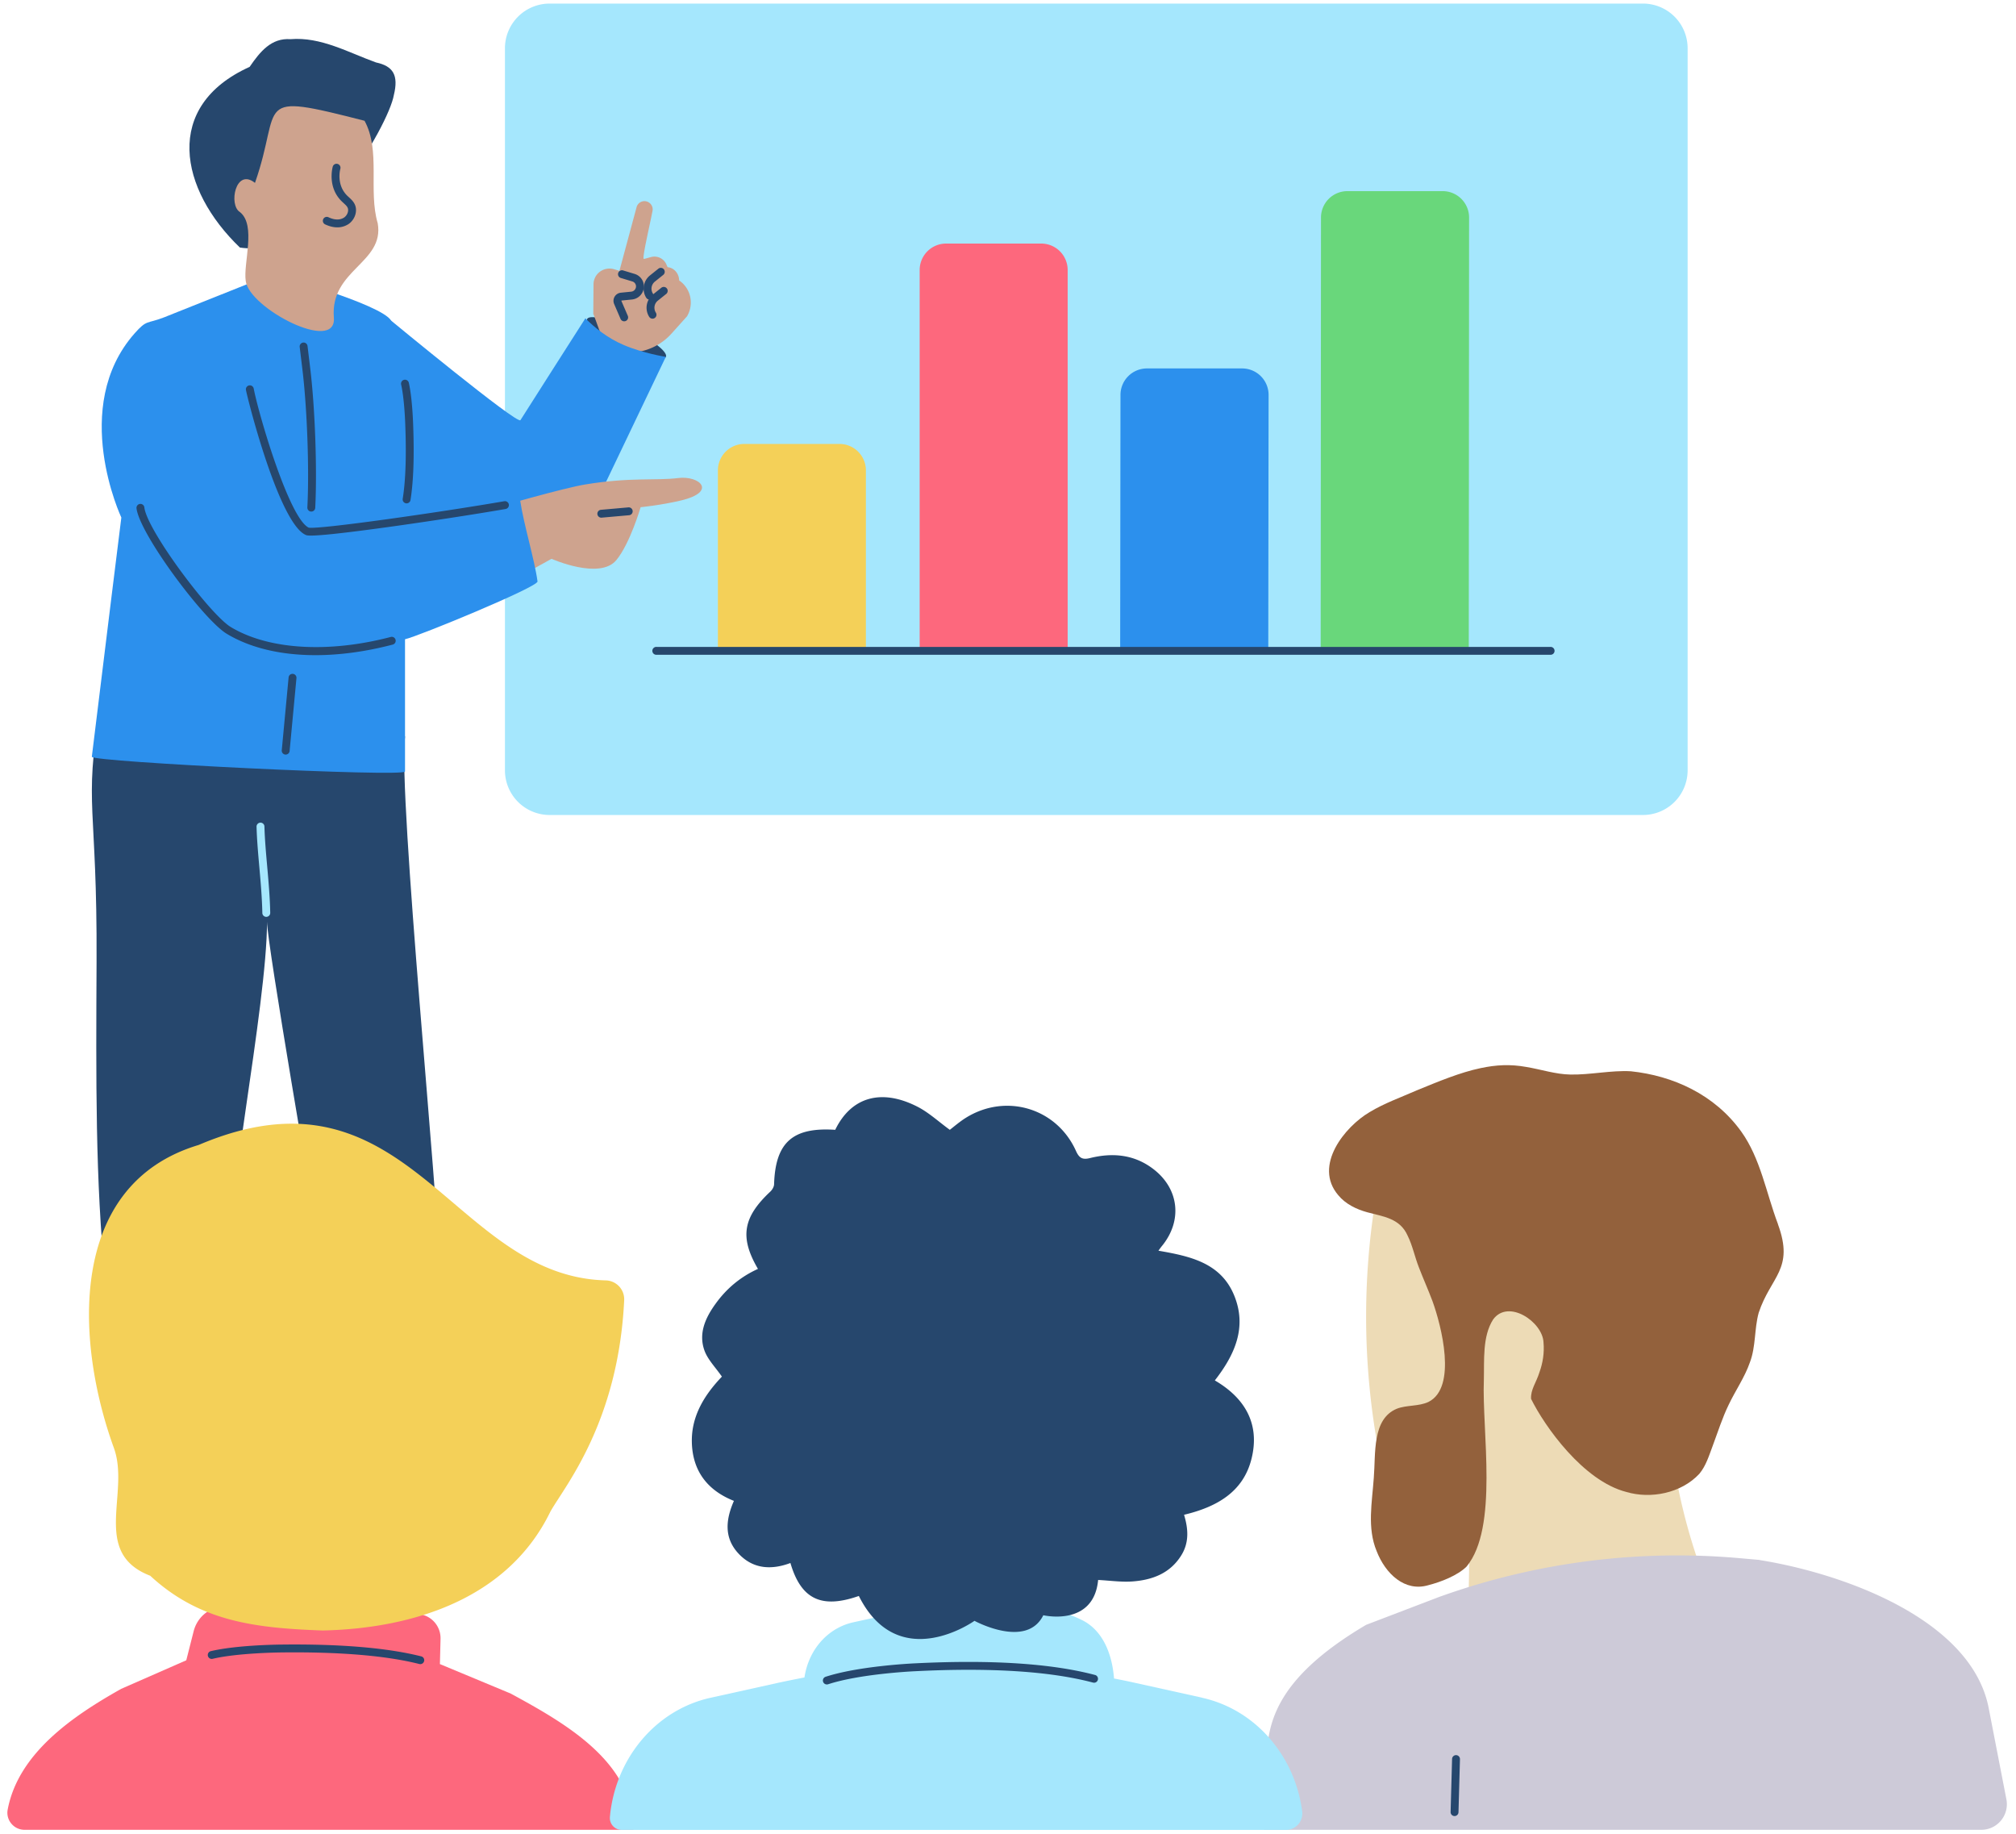
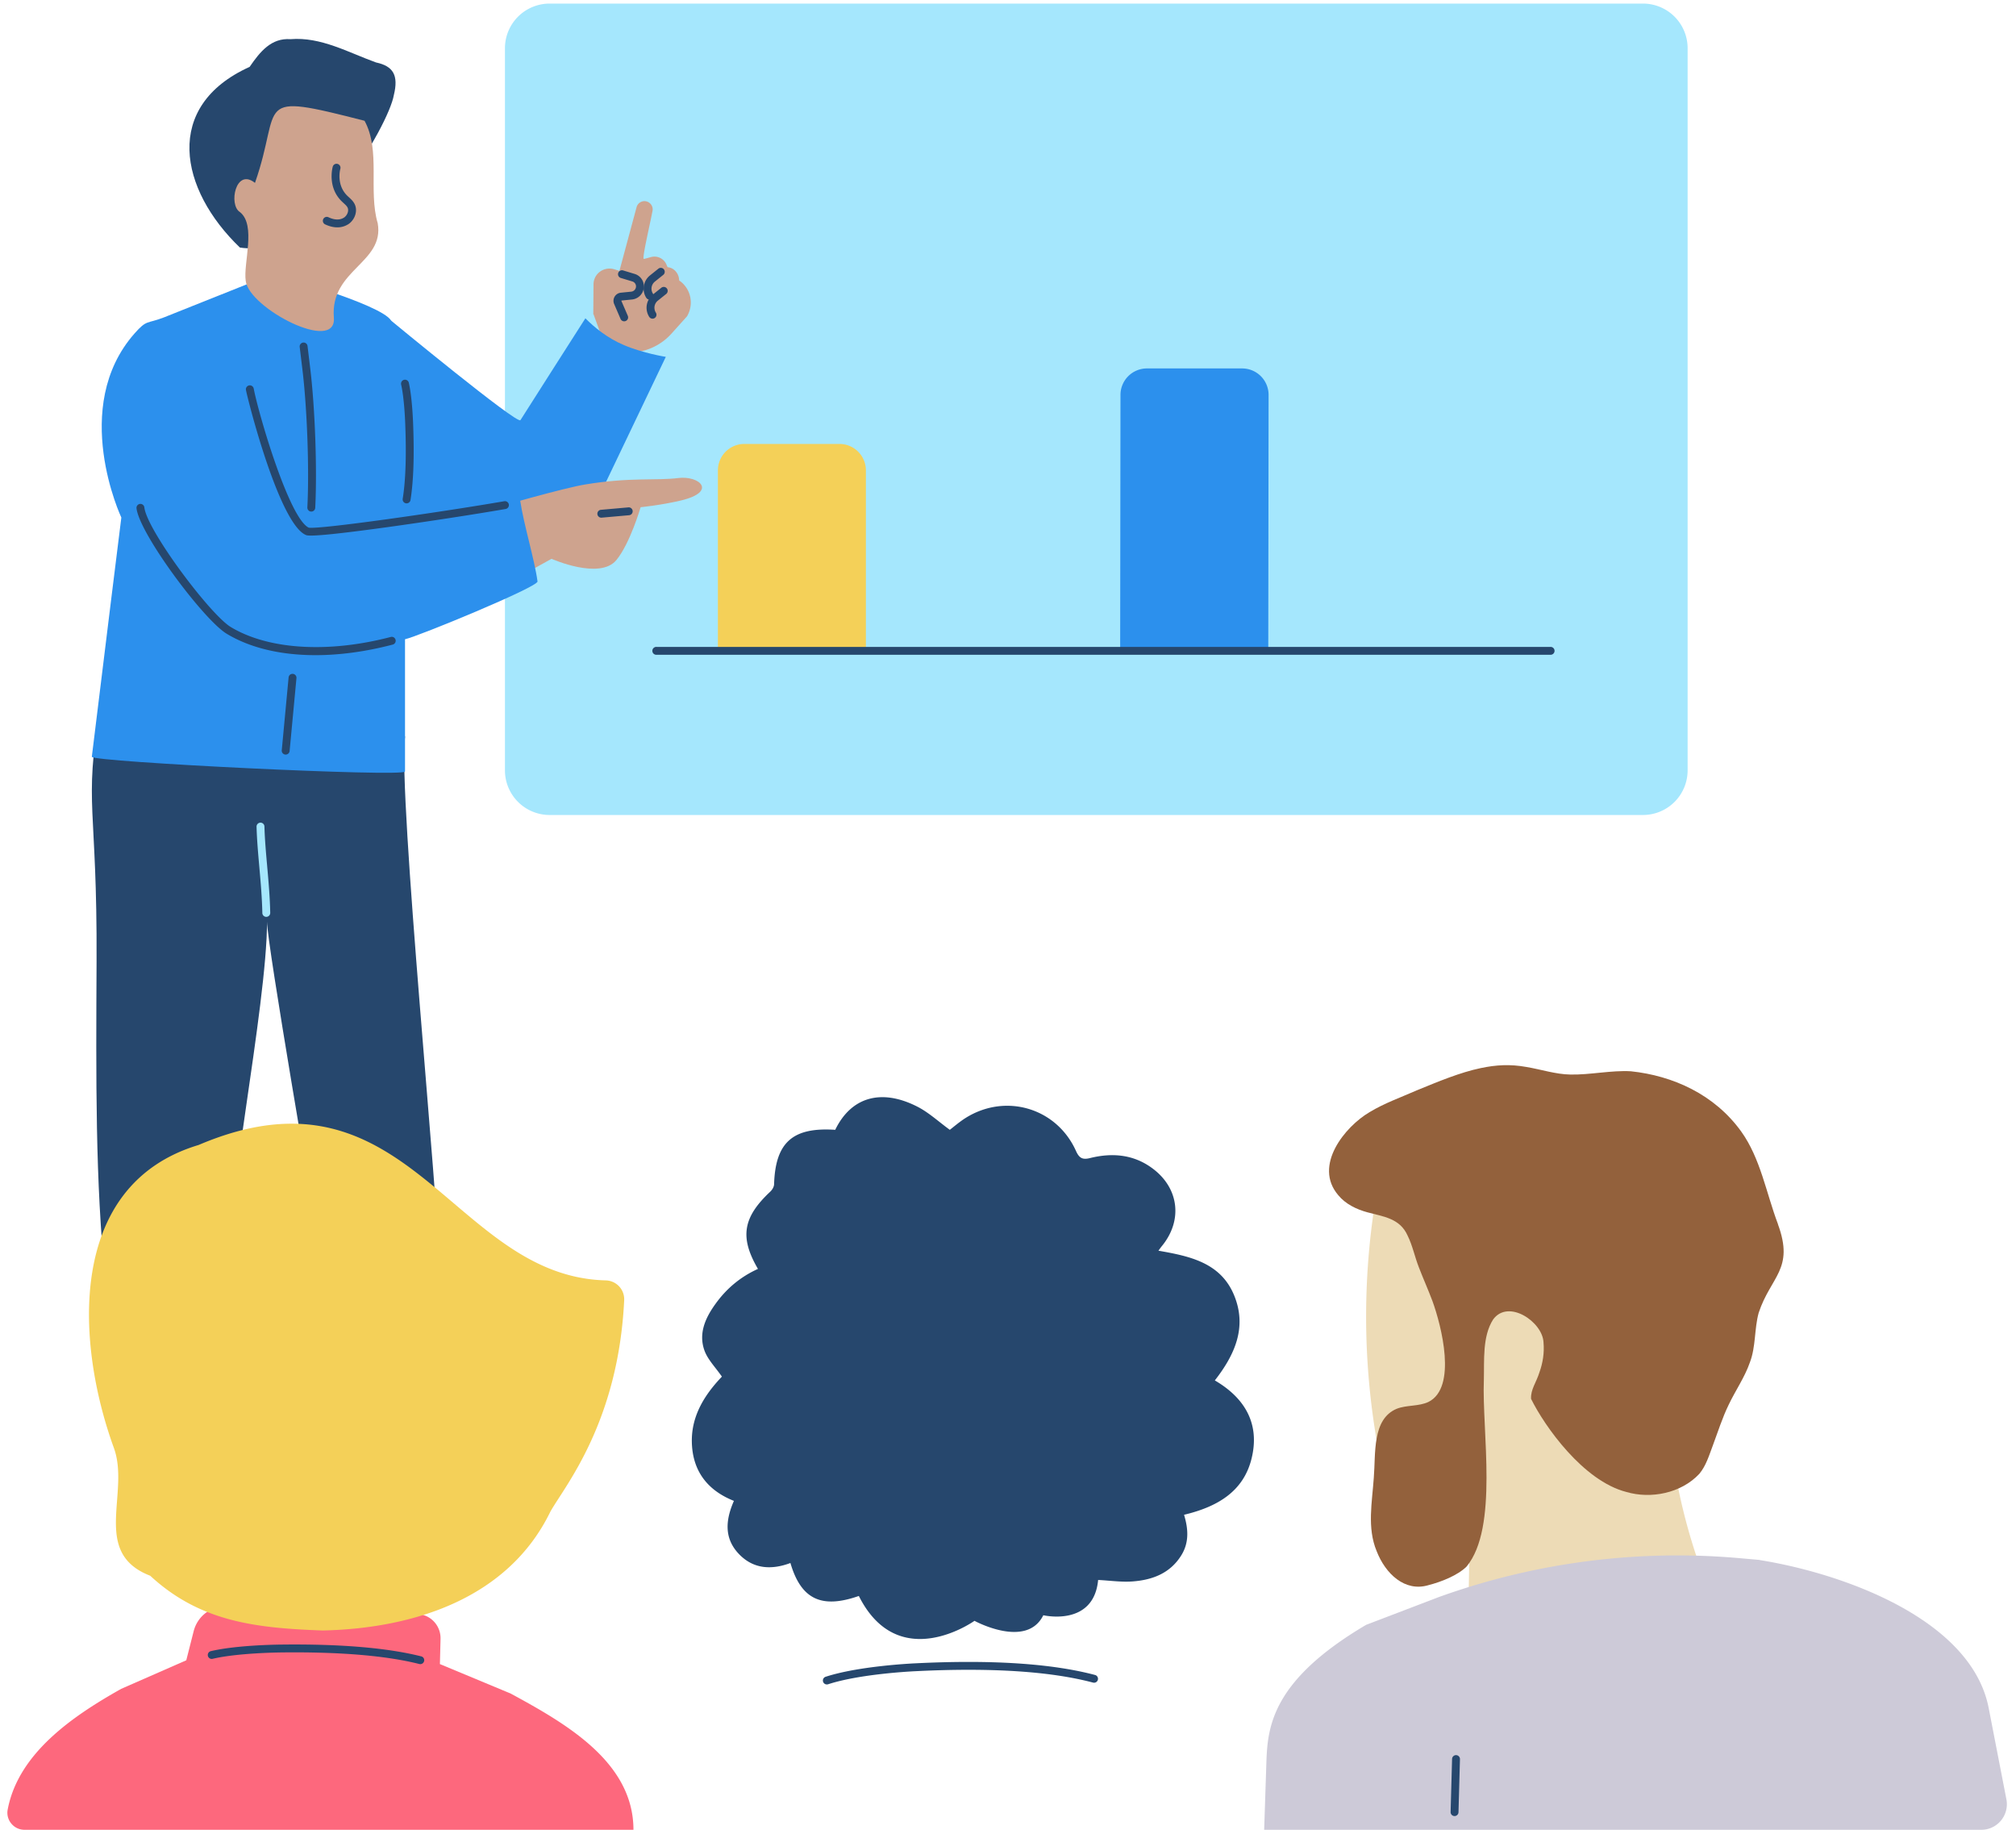
<svg xmlns="http://www.w3.org/2000/svg" fill="none" viewBox="0 0 276 251">
  <g clip-path="url(#a)">
    <path d="M224.925.491H75.249a6.115 6.115 0 0 0-6.119 6.112v98.847a6.115 6.115 0 0 0 6.12 6.111h149.675a6.115 6.115 0 0 0 6.119-6.111V6.603A6.115 6.115 0 0 0 224.925.49Z" fill="#A5E7FD" />
-     <path d="M91.165 48.866c.318-.66-1.84-2.356-4.82-3.789-2.981-1.433-5.656-2.06-5.973-1.4-.318.66 1.84 2.357 4.82 3.79 2.981 1.432 5.655 2.059 5.973 1.399Z" fill="#26476D" />
+     <path d="M91.165 48.866Z" fill="#26476D" />
    <path d="m81.224 43.04.03-4.108c0-.591.245-1.168.677-1.571a2.215 2.215 0 0 1 2.15-.505l.722.217 2.338-8.677a1.12 1.12 0 0 1 1.256-.85c.62.1 1.054.691.938 1.31-.433 2.25-1.486 6.645-1.183 6.588.303-.058.548-.144.996-.26.865-.23 1.775.231 2.107 1.067.072.187.144.332.173.332h.058c.837.13 1.428.85 1.486 1.686 0 .1.029.173.087.187.057.015.072.043.13.087 1.443 1.138 1.804 3.17.866 4.756l-2.122 2.364a7.834 7.834 0 0 1-4.214 2.436l-.188.043a4.822 4.822 0 0 1-5.527-3.07l-.75-2.061-.03.029Z" fill="#CEA38E" />
    <path d="M85.453 43.983a.54.54 0 0 1-.496-.327l-.88-2.047a1.115 1.115 0 0 1 .912-1.541l1.434-.144a.733.733 0 0 0 .637-.584.704.704 0 0 0-.493-.814l-1.574-.476a.539.539 0 1 1 .313-1.032l1.573.476a1.778 1.778 0 0 1 1.238 2.065 1.811 1.811 0 0 1-1.583 1.437l-1.431.144a.038.038 0 0 0-.03.018c-.006.01-.006.023 0 .038l.876 2.035a.539.539 0 0 1-.496.752Z" fill="#26476D" />
    <path d="M88.931 41.013a.54.54 0 0 1-.454-.248 2.325 2.325 0 0 1 .502-3.058l1.173-.94a.54.54 0 0 1 .675.841l-1.168.937a1.247 1.247 0 0 0-.274 1.638.539.539 0 0 1-.454.83Z" fill="#26476D" />
    <path d="M89.335 43.622a.54.54 0 0 1-.454-.248 2.325 2.325 0 0 1 .502-3.058l1.173-.94a.54.54 0 0 1 .675.841l-1.169.937a1.247 1.247 0 0 0-.273 1.638.539.539 0 0 1-.454.83Z" fill="#26476D" />
    <path d="m47.915 42.795 5.614 1.08s17.319 14.299 17.723 13.636c.404-.663 8.89-13.938 8.89-13.938 1.183 1.196 3.002 2.71 5.267 3.661 2.67 1.139 5.744 1.614 5.744 1.614L78.424 75.47 54.9 70.843l-6.985-28.048Z" fill="#2C90ED" />
    <path d="M13.696 97.22c-2.265 13.072-.375 12.943-.476 34.39-.072 16.013-.188 30.138 1.212 43.658l16.51 1.369c-.389-9.599 5.615-39.002 5.615-50.461 0 3.027 6.624 41.092 6.927 43.355 1.198 5.55 4.027 6.587 3.955 11.704l8.86 9.455c3.248-1.34 3.768-12.395 3.811-17.642.058-7.466-5.629-64.168-4.662-72.182.231-1.874-29.456 5.607-41.752-3.661v.014Z" fill="#26476D" />
    <path d="M36.456 125.504a.54.54 0 0 1-.54-.527c-.045-2.136-.233-4.26-.415-6.314-.17-1.919-.33-3.731-.378-5.517a.54.54 0 0 1 1.079-.029c.047 1.753.206 3.549.375 5.451.183 2.072.373 4.214.419 6.386a.539.539 0 0 1-.529.55h-.011Z" fill="#A5E7FD" />
    <path d="M101.891 60.768h13.032a3.623 3.623 0 0 1 3.623 3.618v24.719H98.283v-24.72a3.622 3.622 0 0 1 3.622-3.617h-.014Z" fill="#F4D058" />
-     <path d="M129.514 33.34h13.032a3.623 3.623 0 0 1 3.623 3.617v52.134h-20.263V36.957a3.622 3.622 0 0 1 3.622-3.617h-.014Z" fill="#FD687D" />
    <path d="M173.619 89.09h-20.263l.043-35.038a3.623 3.623 0 0 1 3.623-3.618h13.032a3.622 3.622 0 0 1 3.622 3.618l-.043 35.039h-.014Z" fill="#2C90ED" />
-     <path d="M201.068 89.09h-20.262l.043-59.31a3.622 3.622 0 0 1 3.622-3.618h13.033a3.622 3.622 0 0 1 3.622 3.617l-.043 59.312h-.015Z" fill="#69D77B" />
    <path d="M212.253 89.63H89.883a.54.54 0 1 1 0-1.078h122.37a.54.54 0 1 1 0 1.078Z" fill="#26476D" />
    <path d="M52.706 88.125c9.05-3.892 22.803-11.632 22.803-11.632s6.596 2.94 8.876.173c1.876-2.277 3.32-7.236 3.32-7.236s2.77-.273 5.47-.908c5.123-1.21 2.568-3.459-.347-3.084-2.916.375-6.523-.144-12.715.88-5.787.965-31.808 8.993-31.808 8.993s-2.627 15.812 4.387 12.785l.014.029Z" fill="#CEA38E" />
    <path d="M82.306 70.863a.54.54 0 0 1-.047-1.076l3.738-.331a.54.54 0 1 1 .095 1.074l-3.738.331a.56.56 0 0 1-.048.002Z" fill="#26476D" />
    <path d="M53.544 43.876c-1.43-2.306-16.208-6.371-16.208-6.371-.029 0-14.85 5.924-14.88 5.938-2.38.923-2.337.274-4.026 2.191-8.933 10.104-1.818 25.21-1.818 25.21s-2.266 18.174-4.041 32.746c-.087.707 42.878 2.811 42.878 2.018V87.505c1.76-.375 18.242-7.163 18.14-7.913-.403-2.984-1.89-7.826-2.366-11.026-1.703-16.287-13.653-18.161-17.694-24.69h.015Z" fill="#2C90ED" />
    <path d="M32.862 33.887c9.857 1.6 20.364-16.777 21.056-20.87.664-2.71-.072-3.964-2.438-4.468-3.81-1.37-7.548-3.532-11.72-3.186-2.612-.187-4.141 1.687-5.585 3.791-11.906 5.376-9.626 16.792-1.313 24.748v-.015Z" fill="#26476D" />
    <path d="M34.912 25.023c3.81-10.882-.606-12.482 14.995-8.49 2.237 4.08.49 9.586 1.804 14.025.952 5.463-6.538 6.342-6.004 12.914.404 4.973-11.632-1.297-12.065-5.016-.361-2.407 1.472-7.624-.794-9.426-1.588-.966-.592-6.126 2.064-3.992v-.015Z" fill="#CEA38E" />
    <path d="m240.656 230.731-39.732-4.281.303-17.354-10.391-1.513-.188-.663a100.307 100.307 0 0 1-2.756-39.839l.216-1.672 40.237 11.041-.188 9.772a80.223 80.223 0 0 0 11.257 42.476l1.213 2.047.029-.014Z" fill="#EDDBB6" />
    <path d="M243.398 167.528c-1.588-4.208-2.382-8.965-5.008-12.626-3.666-5.102-9.367-7.653-15.111-8.259-2.67-.158-5.614.505-8.284.447-2.006-.029-4.026-.706-6.032-1.038-2.223-.403-4.157-.288-6.264.159-2.814.591-5.773 1.83-8.731 3.041-2.194.966-4.445 1.759-6.466 2.984-3.362 1.974-7.75 7.322-4.286 11.372 1.01 1.225 2.497 1.931 3.969 2.335 2.237.605 4.474.821 5.527 3.2.678 1.369.967 2.882 1.544 4.352.592 1.543 1.27 3.042 1.848 4.584 1.241 3.401 3.406 11.848-.534 13.822-1.328.634-2.988.404-4.344.937-3.406 1.413-2.872 6.155-3.147 9.455-.23 3.344-.938 6.847.39 10.032 1.198 3.099 3.854 5.607 7.057 4.67 1.804-.461 4.027-1.341 5.254-2.551 4.401-5.333 2.092-18.536 2.367-25.526.072-2.71-.217-5.982 1.27-8.302 2.078-2.854 6.783.331 6.898 3.142.13 1.427-.101 2.825-.548 4.064-.448 1.456-1.227 2.364-1.155 3.661 1.847 3.748 7.13 11.228 13.032 12.742 3.349.994 7.519.187 10.002-2.479.909-1.081 1.328-2.494 1.833-3.834.707-1.889 1.313-3.834 2.193-5.636.924-1.946 2.194-3.747 2.901-5.794.823-2.162.592-4.555 1.198-6.774 1.66-5.016 4.907-5.953 2.641-12.122v-.058h-.014Z" fill="#93613C" />
    <path d="m69.852 231.797-9.627-4.007.087-3.459a3.319 3.319 0 0 0-3.19-3.401l-26.136-1.081a4.557 4.557 0 0 0-4.474 3.445l-1.01 3.978-8.905 3.906c-6.714 3.772-14.089 8.842-15.545 16.527-.273 1.44.841 2.772 2.309 2.772h83.362c0-9.268-9.222-14.543-16.886-18.694l.015.014Z" fill="#FD687D" />
    <path d="m240.915 213.535-2.612-.23a96.458 96.458 0 0 0-40.41 4.987c-.36.13-.62.216-.779.274l-10.074 3.848c-12.931 7.625-13.508 13.952-13.667 18.882l-.303 9.181h98.171a3.506 3.506 0 0 0 3.445-4.171l-2.424-12.491c-2.367-12.208-20.046-18.463-31.361-20.265l.014-.015Z" fill="#CDCAD8" />
-     <path d="m164.57 232.388-9.251-2.046a87.243 87.243 0 0 0-2.8-.577c-.332-4.093-1.977-6.817-4.388-7.999-9.121-4.512-23.784-1.37-31.361.317-3.232.721-6.018 3.488-6.638 7.538-1.213.231-2.41.476-3.608.735l-9.251 2.047c-7.518 1.665-13.055 8.336-13.775 16.317a1.635 1.635 0 0 0 1.634 1.772h90.92a2.242 2.242 0 0 0 2.224-2.529c-.991-7.642-6.413-13.948-13.692-15.56l-.014-.015Z" fill="#A5E7FD" />
    <path d="M113.206 230.578a.538.538 0 0 1-.168-1.052c4.432-1.443 11.516-1.805 12.309-1.842 10.354-.514 18.611.021 24.539 1.589a.54.54 0 1 1-.276 1.042c-5.821-1.54-13.967-2.063-24.211-1.554-.78.036-7.73.391-12.026 1.791a.539.539 0 0 1-.167.026ZM57.541 227.796a.554.554 0 0 1-.133-.016c-4.51-1.141-10.844-1.676-18.825-1.584-.613.006-6.082.081-9.437.865a.54.54 0 1 1-.246-1.049c3.396-.794 8.653-.884 9.672-.894 8.073-.094 14.5.452 19.102 1.617a.539.539 0 0 1-.133 1.061ZM55.666 68.903a.54.54 0 0 1-.534-.625c.407-2.508.52-6.017.34-10.428-.005-.136-.12-3.281-.55-5.194a.54.54 0 1 1 1.053-.236c.453 2.01.57 5.252.575 5.389.184 4.48.066 8.062-.352 10.641a.54.54 0 0 1-.532.453ZM117.622 218.451c-5.08 1.787-7.938.547-9.41-4.497-2.583.965-5.094.85-7.086-1.269-2.035-2.162-1.775-4.67-.649-7.235-3.68-1.456-5.658-4.151-5.759-7.985-.1-3.704 1.819-6.616 4.113-9.023-.865-1.254-1.905-2.292-2.367-3.517-.88-2.378.102-4.526 1.502-6.457 1.5-2.09 3.434-3.704 5.801-4.771-2.525-4.324-2.064-7.062 1.689-10.579.259-.245.505-.649.519-.995.173-5.736 2.54-7.855 8.371-7.466 2.179-4.497 6.321-5.708 11.3-3.142 1.53.793 2.843 2.018 4.388 3.142.562-.432 1.342-1.11 2.193-1.643 5.484-3.416 12.441-1.341 15.082 4.54.447.995.909 1.225 1.934.966 3.088-.764 6.047-.49 8.645 1.499 3.535 2.695 4.012 7.048 1.226 10.493-.144.173-.274.346-.519.692 4.315.749 8.544 1.643 10.376 6.14 1.776 4.353.073 8.114-2.655 11.617 4.2 2.45 6.191 6.025 5.022 10.723-1.14 4.598-4.835 6.616-9.236 7.668.591 1.946.707 3.805-.376 5.549-1.529 2.465-3.954 3.373-6.667 3.575-1.501.115-3.045-.115-4.719-.202-.607 6.457-7.505 4.829-7.505 4.829-2.309 4.655-9.424.764-9.424.764s-10.391 7.437-15.832-3.402l.043-.014Z" fill="#26476D" />
    <path d="M82.942 175.268c-21.158-.533-27.032-30.773-55.752-18.536-18.097 5.434-16.856 27.054-11.574 41.54 2.18 6.183-3.146 14.298 4.95 17.426 6.826 6.313 14.461 7.163 23.611 7.495 12.44-.274 25.415-4.368 31.188-16.302 1.991-3.502 9.28-12.208 10.088-28.899a2.587 2.587 0 0 0-2.511-2.724Z" fill="#F4D058" />
    <path d="M199.135 248.594h-.016a.539.539 0 0 1-.524-.554l.202-7.278a.54.54 0 0 1 1.079.03l-.202 7.278a.539.539 0 0 1-.539.524ZM43.194 89.682c-4.743 0-8.939-.985-12.155-2.927-3.161-1.903-11.966-13.708-12.352-17.193a.54.54 0 0 1 1.073-.119c.346 3.125 9.007 14.686 11.836 16.39 5.141 3.102 13.337 3.608 21.925 1.352a.54.54 0 0 1 .275 1.043c-3.702.972-7.286 1.454-10.602 1.454ZM42.575 73.314c-.52 0-.64-.053-.723-.09-3.643-1.617-7.891-18.337-8.178-19.835a.539.539 0 1 1 1.06-.202c.677 3.54 4.86 17.778 7.53 19.04 1.388.27 17.893-2.083 26.774-3.616a.539.539 0 1 1 .184 1.063c-4.431.764-11.025 1.776-16.406 2.516-6.706.922-9.23 1.124-10.241 1.124ZM46.179 31.122c-.527 0-1.088-.136-1.668-.408a.539.539 0 1 1 .458-.976c.515.241.97.338 1.393.297.278-.025.532-.116.779-.278.355-.272.56-.716.512-1.109-.038-.309-.237-.504-.615-.851l-.126-.117c-2.168-1.972-1.383-4.779-1.348-4.897a.54.54 0 0 1 1.036.3c-.026.091-.624 2.287 1.043 3.804l.126.116c.406.373.866.796.956 1.513.095.781-.277 1.61-.948 2.113l-.025.017a2.759 2.759 0 0 1-1.573.476ZM39.112 103.293c-.017 0-.034 0-.051-.002a.54.54 0 0 1-.487-.587l.938-9.988a.54.54 0 0 1 1.075.1l-.938 9.989a.54.54 0 0 1-.537.488Z" fill="#26476D" />
    <path d="M42.619 70.027a.54.54 0 0 1-.54-.567c.271-5.275-.031-13.616-.69-18.99l-.36-2.984a.54.54 0 0 1 1.072-.13l.36 2.984c.665 5.425.97 13.848.696 19.176a.54.54 0 0 1-.538.511Z" fill="#26476D" />
  </g>
  <defs>
    <clipPath id="a">
      <path fill="#fff" transform="translate(.794 .491)" d="M0 0h274.701v250H0z" />
    </clipPath>
  </defs>
</svg>